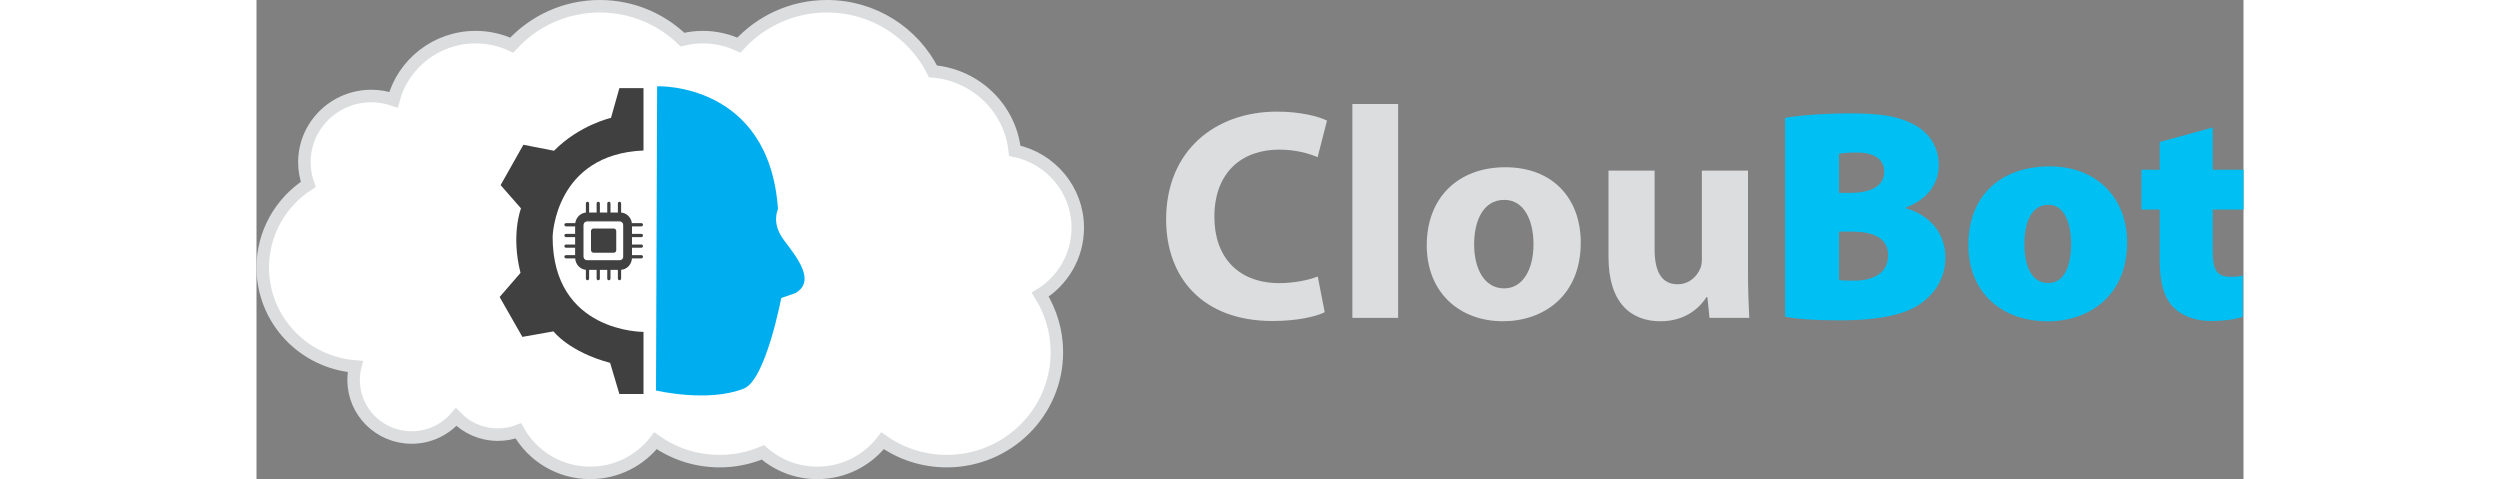
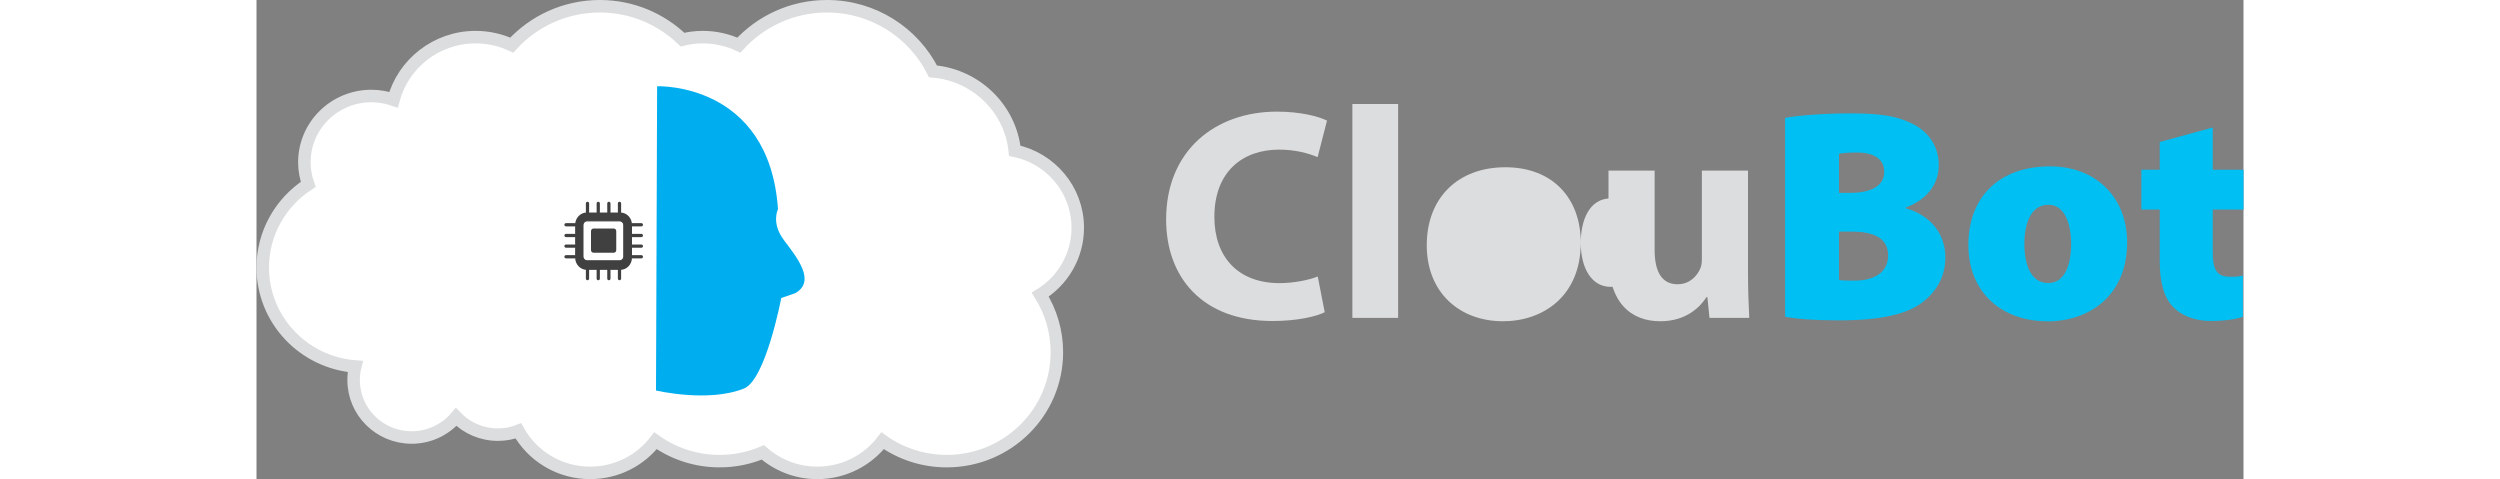
<svg xmlns="http://www.w3.org/2000/svg" width="200px" id="Layer_1" viewBox="0 0 158.96 38.33">
  <rect x="0" y="0" width="158.96" height="38.33" fill="#808080" stroke="none" />
  <defs>
    <style>.cls-1{fill:#00aeef;}.cls-2,.cls-3{fill:#fff;}.cls-3{stroke:#dcddde;}.cls-3,.cls-4{stroke-miterlimit:10;}.cls-4{fill:none;stroke:#404041;stroke-width:.08px;}.cls-5{fill:#00c0f3;}.cls-6{fill:#404041;}.cls-7{fill:#dcddde;}</style>
  </defs>
  <path class="cls-3" d="M65.7,18.22c0-3.03-2.16-5.56-5.04-6.16-.35-3.38-3.1-6.06-6.54-6.35-1.55-3.09-4.77-5.21-8.48-5.21-2.8,0-5.31,1.2-7.05,3.11-.88-.41-1.86-.64-2.89-.64-.56,0-1.1.07-1.62.2-1.71-1.65-4.04-2.67-6.61-2.67-2.8,0-5.31,1.2-7.05,3.11-.88-.41-1.86-.64-2.89-.64-3.15,0-5.8,2.13-6.57,5.01-.55-.19-1.15-.3-1.77-.3-2.96,0-5.36,2.37-5.36,5.3,0,.62.11,1.21.31,1.77-2.19,1.42-3.64,3.87-3.64,6.65,0,4.18,3.26,7.6,7.4,7.92-.09.35-.13.71-.13,1.09,0,2.54,2.08,4.59,4.64,4.59,1.43,0,2.71-.64,3.56-1.64.84.87,2.03,1.41,3.34,1.41.58,0,1.13-.1,1.64-.3,1.11,2,3.27,3.36,5.74,3.36,2.14,0,4.03-1.01,5.23-2.57,1.45,1.03,3.22,1.63,5.13,1.63,1.23,0,2.4-.25,3.46-.7,1.16,1.02,2.68,1.64,4.35,1.64,2.14,0,4.03-1.01,5.23-2.57,1.45,1.03,3.22,1.63,5.13,1.63,4.86,0,8.81-3.9,8.81-8.71,0-1.69-.49-3.27-1.33-4.61,1.8-1.11,3-3.09,3-5.35" />
  <path class="cls-1" d="M32.05,6.9s8.97-.35,9.67,9.84c0,0-.57,1.09.48,2.48s2.57,3.27.91,4.23l-1.13.39s-1.24,6.54-2.98,7.24c-2.85,1.15-7.04.16-7.04.16l.09-24.35h0Z" />
-   <path class="cls-6" d="M30.96,7.05h-1.93l-.67,2.38s-2.52.56-4.56,2.63l-2.45-.48-1.82,3.23,1.63,1.86s-.82,2.08-.04,5.16l-1.67,1.93,1.82,3.19,2.49-.44s1.22,1.63,4.53,2.52l.74,2.49h1.93v-4.97s-7.27.07-7.27-7.61c0,0,.15-6.6,7.27-6.9v-4.97h0v-.02Z" />
  <path class="cls-6" d="M30.04,20.6c0,.55-.42.99-.94.99h-2.67c-.52,0-.94-.44-.94-.99v-2.61c0-.55.42-.99.94-.99h2.67c.52,0,.94.44.94.99v2.61h0Z" />
  <path class="cls-2" d="M29.38,20.52c0,.19-.15.34-.34.34h-2.58c-.19,0-.34-.15-.34-.34v-2.51c0-.19.15-.34.34-.34h2.58c.19,0,.34.15.34.34v2.51h0Z" />
  <path class="cls-4" d="M29.38,20.52c0,.19-.15.34-.34.34h-2.58c-.19,0-.34-.15-.34-.34v-2.51c0-.19.15-.34.34-.34h2.58c.19,0,.34.15.34.34v2.51h0Z" />
  <path class="cls-6" d="M28.78,20.01c0,.12-.09.21-.21.21h-1.6c-.11,0-.21-.09-.21-.21v-1.52c0-.12.09-.21.21-.21h1.6c.12,0,.21.09.21.21v1.52h0Z" />
  <path class="cls-6" d="M30.92,17.98c0,.07-.06.13-.13.13h-.72c-.07,0-.13-.06-.13-.13s.06-.13.13-.13h.72c.07,0,.13.06.13.13" />
  <path class="cls-6" d="M30.92,18.84c0,.07-.06.13-.13.13h-.72c-.07,0-.13-.06-.13-.13s.06-.13.13-.13h.72c.07,0,.13.06.13.13" />
  <path class="cls-6" d="M30.92,19.69c0,.07-.06.13-.13.13h-.72c-.07,0-.13-.06-.13-.13s.06-.13.13-.13h.72c.07,0,.13.06.13.13" />
  <path class="cls-6" d="M30.92,20.54c0,.07-.06.13-.13.13h-.72c-.07,0-.13-.06-.13-.13s.06-.13.13-.13h.72c.07,0,.13.06.13.13" />
  <path class="cls-6" d="M25.61,17.98c0,.07-.06.13-.13.13h-.72c-.07,0-.13-.06-.13-.13s.06-.13.13-.13h.72c.07,0,.13.06.13.13" />
  <path class="cls-6" d="M25.61,18.84c0,.07-.06.13-.13.13h-.72c-.07,0-.13-.06-.13-.13s.06-.13.13-.13h.72c.07,0,.13.06.13.13" />
  <path class="cls-6" d="M25.61,19.69c0,.07-.06.13-.13.13h-.72c-.07,0-.13-.06-.13-.13s.06-.13.13-.13h.72c.07,0,.13.06.13.13" />
  <path class="cls-6" d="M25.61,20.54c0,.07-.06.13-.13.13h-.72c-.07,0-.13-.06-.13-.13s.06-.13.13-.13h.72c.07,0,.13.06.13.13" />
  <path class="cls-6" d="M29.04,17.12c-.07,0-.13-.06-.13-.13v-.72c0-.07.06-.13.13-.13s.13.06.13.13v.72c0,.07-.06.13-.13.13" />
  <path class="cls-6" d="M28.19,17.12c-.07,0-.13-.06-.13-.13v-.72c0-.07.06-.13.13-.13s.13.06.13.13v.72c0,.07-.06.13-.13.13" />
  <path class="cls-6" d="M27.34,17.12c-.07,0-.13-.06-.13-.13v-.72c0-.07.06-.13.13-.13s.13.06.13.13v.72c0,.07-.06.13-.13.13" />
  <path class="cls-6" d="M26.48,17.12c-.07,0-.13-.06-.13-.13v-.72c0-.07.06-.13.13-.13s.13.06.13.13v.72c0,.07-.06.13-.13.13" />
  <path class="cls-6" d="M29.04,22.42c-.07,0-.13-.06-.13-.13v-.72c0-.07.06-.13.13-.13s.13.06.13.13v.72c0,.07-.06.13-.13.13" />
  <path class="cls-6" d="M28.19,22.42c-.07,0-.13-.06-.13-.13v-.72c0-.07.06-.13.13-.13s.13.06.13.13v.72c0,.07-.06.13-.13.13" />
  <path class="cls-6" d="M27.34,22.42c-.07,0-.13-.06-.13-.13v-.72c0-.07.06-.13.13-.13s.13.06.13.13v.72c0,.07-.06.13-.13.13" />
  <path class="cls-6" d="M26.48,22.42c-.07,0-.13-.06-.13-.13v-.72c0-.07.06-.13.13-.13s.13.06.13.13v.72c0,.07-.06.13-.13.13" />
  <path class="cls-7" d="M85.45,24.98c-.67.34-2.19.7-4.17.7-5.62,0-8.51-3.5-8.51-8.12,0-5.54,3.95-8.63,8.87-8.63,1.9,0,3.35.39,4,.72l-.75,2.92c-.75-.31-1.78-.6-3.08-.6-2.92,0-5.18,1.76-5.18,5.38,0,3.25,1.93,5.3,5.21,5.3,1.11,0,2.34-.24,3.06-.53l.56,2.87h0Z" />
  <polygon class="cls-7" points="87.67 8.32 91.33 8.32 91.33 25.43 87.67 25.43 87.67 8.32 87.67 8.32" />
-   <path class="cls-7" d="M105.94,19.41c0,4.32-3.06,6.29-6.22,6.29-3.45,0-6.1-2.27-6.1-6.08s2.51-6.24,6.29-6.24,6.03,2.48,6.03,6.03M97.41,19.53c0,2.02.84,3.54,2.41,3.54,1.42,0,2.34-1.42,2.34-3.54,0-1.76-.67-3.54-2.34-3.54-1.76,0-2.41,1.81-2.41,3.54" />
+   <path class="cls-7" d="M105.94,19.41c0,4.32-3.06,6.29-6.22,6.29-3.45,0-6.1-2.27-6.1-6.08s2.51-6.24,6.29-6.24,6.03,2.48,6.03,6.03c0,2.02.84,3.54,2.41,3.54,1.42,0,2.34-1.42,2.34-3.54,0-1.76-.67-3.54-2.34-3.54-1.76,0-2.41,1.81-2.41,3.54" />
  <path class="cls-7" d="M119.32,21.65c0,1.54.05,2.8.1,3.78h-3.18l-.17-1.66h-.07c-.46.72-1.57,1.93-3.69,1.93-2.38,0-4.15-1.5-4.15-5.13v-6.92h3.69v6.34c0,1.71.55,2.75,1.83,2.75,1.01,0,1.59-.7,1.83-1.28.1-.22.12-.51.12-.79v-7.02h3.69v8h0Z" />
  <path class="cls-5" d="M122.29,9.43c.99-.19,3.13-.36,5.13-.36,2.31,0,3.71.17,4.97.79,1.28.6,2.19,1.76,2.19,3.35,0,1.35-.75,2.68-2.65,3.4v.05c1.98.55,3.18,2.03,3.18,3.95,0,1.54-.75,2.75-1.83,3.57-1.2.92-3.23,1.45-6.7,1.45-1.98,0-3.42-.12-4.29-.29v-15.91h0ZM126.6,15.43h.87c1.86,0,2.75-.65,2.75-1.69,0-.94-.72-1.54-2.2-1.54-.72,0-1.13.05-1.42.1v3.13h0ZM126.6,22.4c.31.05.7.05,1.25.05,1.45,0,2.68-.58,2.68-2.02s-1.26-1.9-2.89-1.9h-1.04v3.88h0Z" />
  <path class="cls-5" d="M143.24,25.7c-3.54,0-6.29-2.24-6.29-6.1s2.48-6.29,6.53-6.29c3.71,0,6.17,2.51,6.17,6.08,0,4.32-3.09,6.32-6.39,6.32h-.03,0ZM143.36,22.64c1.18,0,1.81-1.23,1.81-3.13,0-1.64-.53-3.13-1.81-3.13-1.45,0-1.93,1.57-1.93,3.13,0,1.78.58,3.13,1.9,3.13h.03Z" />
  <path class="cls-5" d="M156.5,10.2v3.38h2.46v3.18h-2.46v3.4c0,1.4.31,1.98,1.37,1.98.51,0,.67,0,1.04-.1v3.3c-.51.19-1.47.34-2.58.34-1.28,0-2.34-.46-2.96-1.08-.72-.72-1.11-1.88-1.11-3.69v-4.15h-1.47v-3.18h1.47v-2.22l4.24-1.16h0Z" />
</svg>